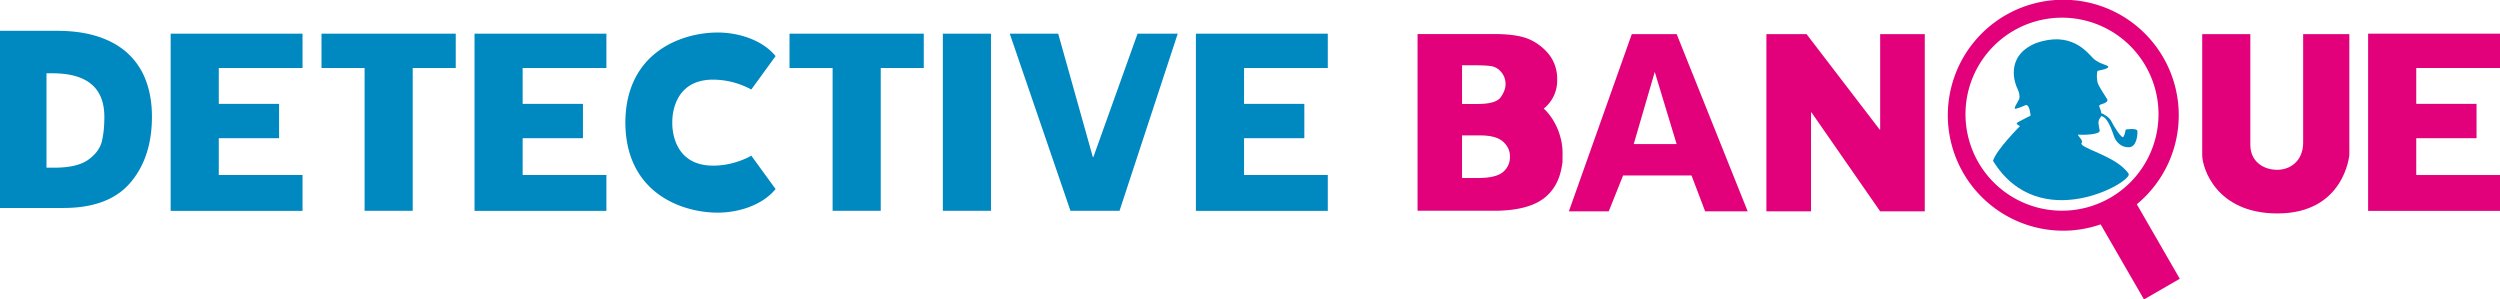
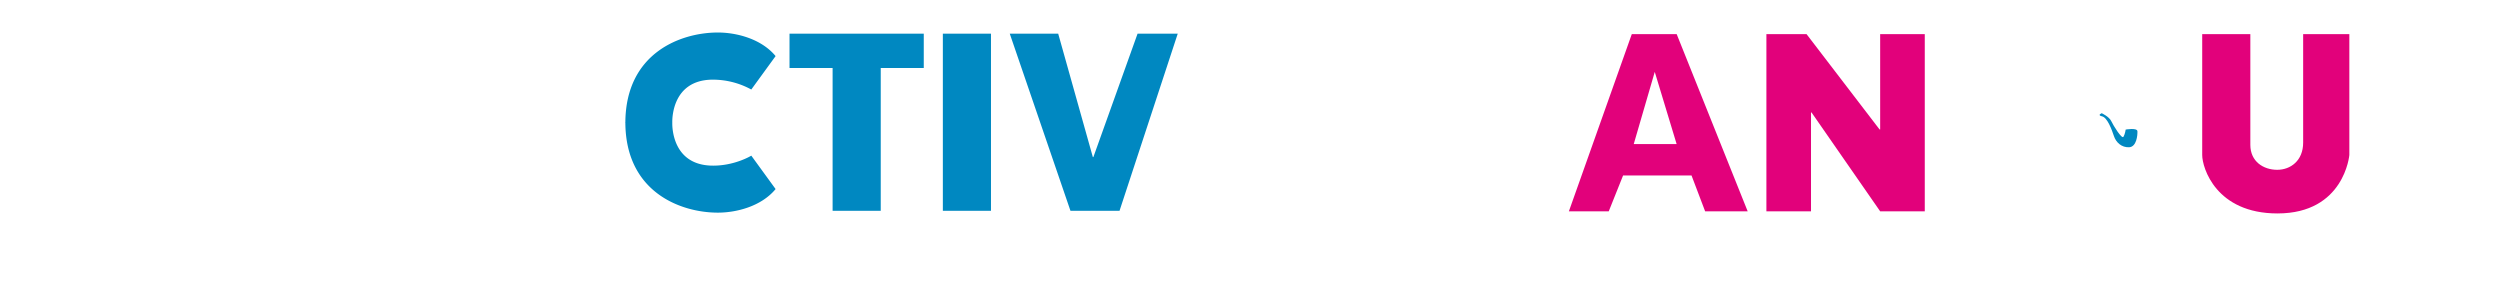
<svg xmlns="http://www.w3.org/2000/svg" viewBox="0 0 411.36 49.27">
  <style>.st0{fill:#0088c1}.st1{fill:#e2017b}</style>
-   <path d="M0 34.22V5.07h9.38c2.6 0 4.9.33 6.87.99 1.98.66 3.61 1.61 4.9 2.84a11.52 11.52 0 0 1 2.89 4.44c.64 1.73.96 3.68.96 5.86 0 4.48-1.19 8.1-3.56 10.87s-6.04 4.15-11.01 4.15H0zm7.65-22.16v15.53h1.31c2.5 0 4.36-.44 5.57-1.31s1.95-1.88 2.23-3.02c.28-1.14.41-2.48.41-4.04 0-4.77-2.85-7.16-8.55-7.16h-.97zm20.43 22.63V5.54h21.7v5.65H36v5.9h9.92v5.65H36v6.06h13.78v5.9h-21.7zM52.9 11.18V5.54h22.09v5.65h-7.08v23.5h-7.92v-23.5H52.9zm25.18 23.51V5.54h21.7v5.65H86v5.9h9.92v5.65H86v6.06h13.78v5.9h-21.7zm118.7 0V5.54h21.7v5.65H204.7v5.9h9.92v5.65h-9.92v6.06h13.78v5.9h-21.7z" class="st0" />
-   <path d="M389.66 34.69V5.54h21.7v5.65h-13.78v5.9h9.92v5.65h-9.92v6.06h13.78v5.9h-21.7z" class="st1" />
  <path d="M129.91 11.18V5.54H152v5.65h-7.08v23.5H137v-23.5h-7.09zm25.23 23.51V5.54h7.92v29.15h-7.92zm21 0-9.99-29.15h7.97l5.7 20.3h.09l7.27-20.3h6.61l-9.58 29.15h-8.07z" class="st0" />
  <path d="M258.15 34.77 268.5 5.62h7.39l11.68 29.15h-7l-2.24-5.9h-11.26l-2.36 5.9h-6.56zm10.67-11.06h7.06l-3.6-11.88-3.46 11.88zm21.83 11.06V5.62h6.61l12.01 15.68h.1V5.62h7.34v29.15h-7.34l-11.29-16.26h-.09v16.26h-7.34zm84.1.35c-10.12 0-12.39-7.51-12.39-9.61V5.62h7.92v18.22c0 2.73 2.14 4.1 4.43 4.1 2.17 0 4.26-1.49 4.26-4.47V5.62h7.6v19.89s-.82 9.61-11.82 9.61z" class="st1" />
  <path d="M117 27.25c-6.26-.21-6.39-6.16-6.38-7.01v-.12c-.01-.86.12-6.81 6.38-7.01a13.19 13.19 0 0 1 6.62 1.62l4-5.5c-2.38-2.88-6.5-3.88-9.5-3.88-6.1 0-15.14 3.35-15.22 14.75h-.01v.14h.01c.08 11.4 9.12 14.75 15.22 14.75 3 0 7.12-1 9.5-3.88l-4-5.5c.01.01-2.87 1.76-6.62 1.64z" class="st0" />
-   <path d="M256.5 21.75c.75 2.17.6 3.32.6 4.91-.27 2.09-.89 4.05-2.66 5.64-1.77 1.58-4.65 2.38-8.63 2.38h-12.56V5.6h12.56c2.61 0 4.57.3 5.88.89a8.6 8.6 0 0 1 3.25 2.55 6.44 6.44 0 0 1 1.28 4.04 5.84 5.84 0 0 1-2.21 4.79c.02.02 1.57 1.3 2.49 3.88zm-15.93-11.01v6.37h2.54c2.03 0 3.31-.37 3.83-1.12.53-.75.79-1.46.79-2.14 0-.74-.22-1.37-.65-1.91a2.77 2.77 0 0 0-1.43-1c-.52-.13-1.54-.2-3.07-.2h-2.01zm0 11.54v7.01h2.62c1.92 0 3.27-.31 4.07-.94a3.16 3.16 0 0 0 1.19-2.62c0-.94-.38-1.75-1.14-2.43-.76-.68-2.02-1.02-3.79-1.02h-2.95zM351.6 33.61a19 19 0 1 0-12.1 4.35c2.16 0 4.22-.38 6.15-1.04l7.13 12.35 5.89-3.4-7.07-12.26zm-12.31 1.06a15.88 15.88 0 1 1 0-31.76 15.88 15.88 0 0 1 0 31.76z" class="st1" />
-   <path d="M346.91 10.99c-.03-.31-1.41-.41-2.44-1.34-1.05-1.06-3.7-4.65-9.55-2.52-5.24 2.23-3.23 6.96-2.98 7.42.25.54.46 1.13.31 1.74-.47.88-.83 1.43-.72 1.58s1.34-.38 1.84-.59c.62-.03.75 1.75.75 1.75s-2.19 1.08-2.29 1.23c.06.32.55.49.55.49s-3.88 3.85-4.44 5.72c7.67 12.42 23.13 3.35 22.31 2.12-2.04-3.05-8.54-4.26-7.69-5.14.25-.39-.94-1.33-.58-1.29.6.06 3.6.03 3.51-.67s-.44-1.51.08-2.1c.52-.59-.17-1.89-.17-1.89s-.08-.24.48-.38 1-.47.87-.74-1.31-1.98-1.56-2.65c-.24-.67-.2-2.05 0-2.09s1.75-.3 1.72-.65z" class="st0" />
  <path d="M345.83 18.63s1.23.57 1.57 1.31c.34.73 1.74 2.99 2 2.57.26-.42.37-1.19.37-1.19s1.9-.34 1.93.28c.03.62-.13 2.57-1.37 2.63-1.24.05-2.15-.79-2.5-1.85s-1.09-3.06-1.96-3.24c-.86-.2-.04-.51-.04-.51z" class="st0" />
</svg>